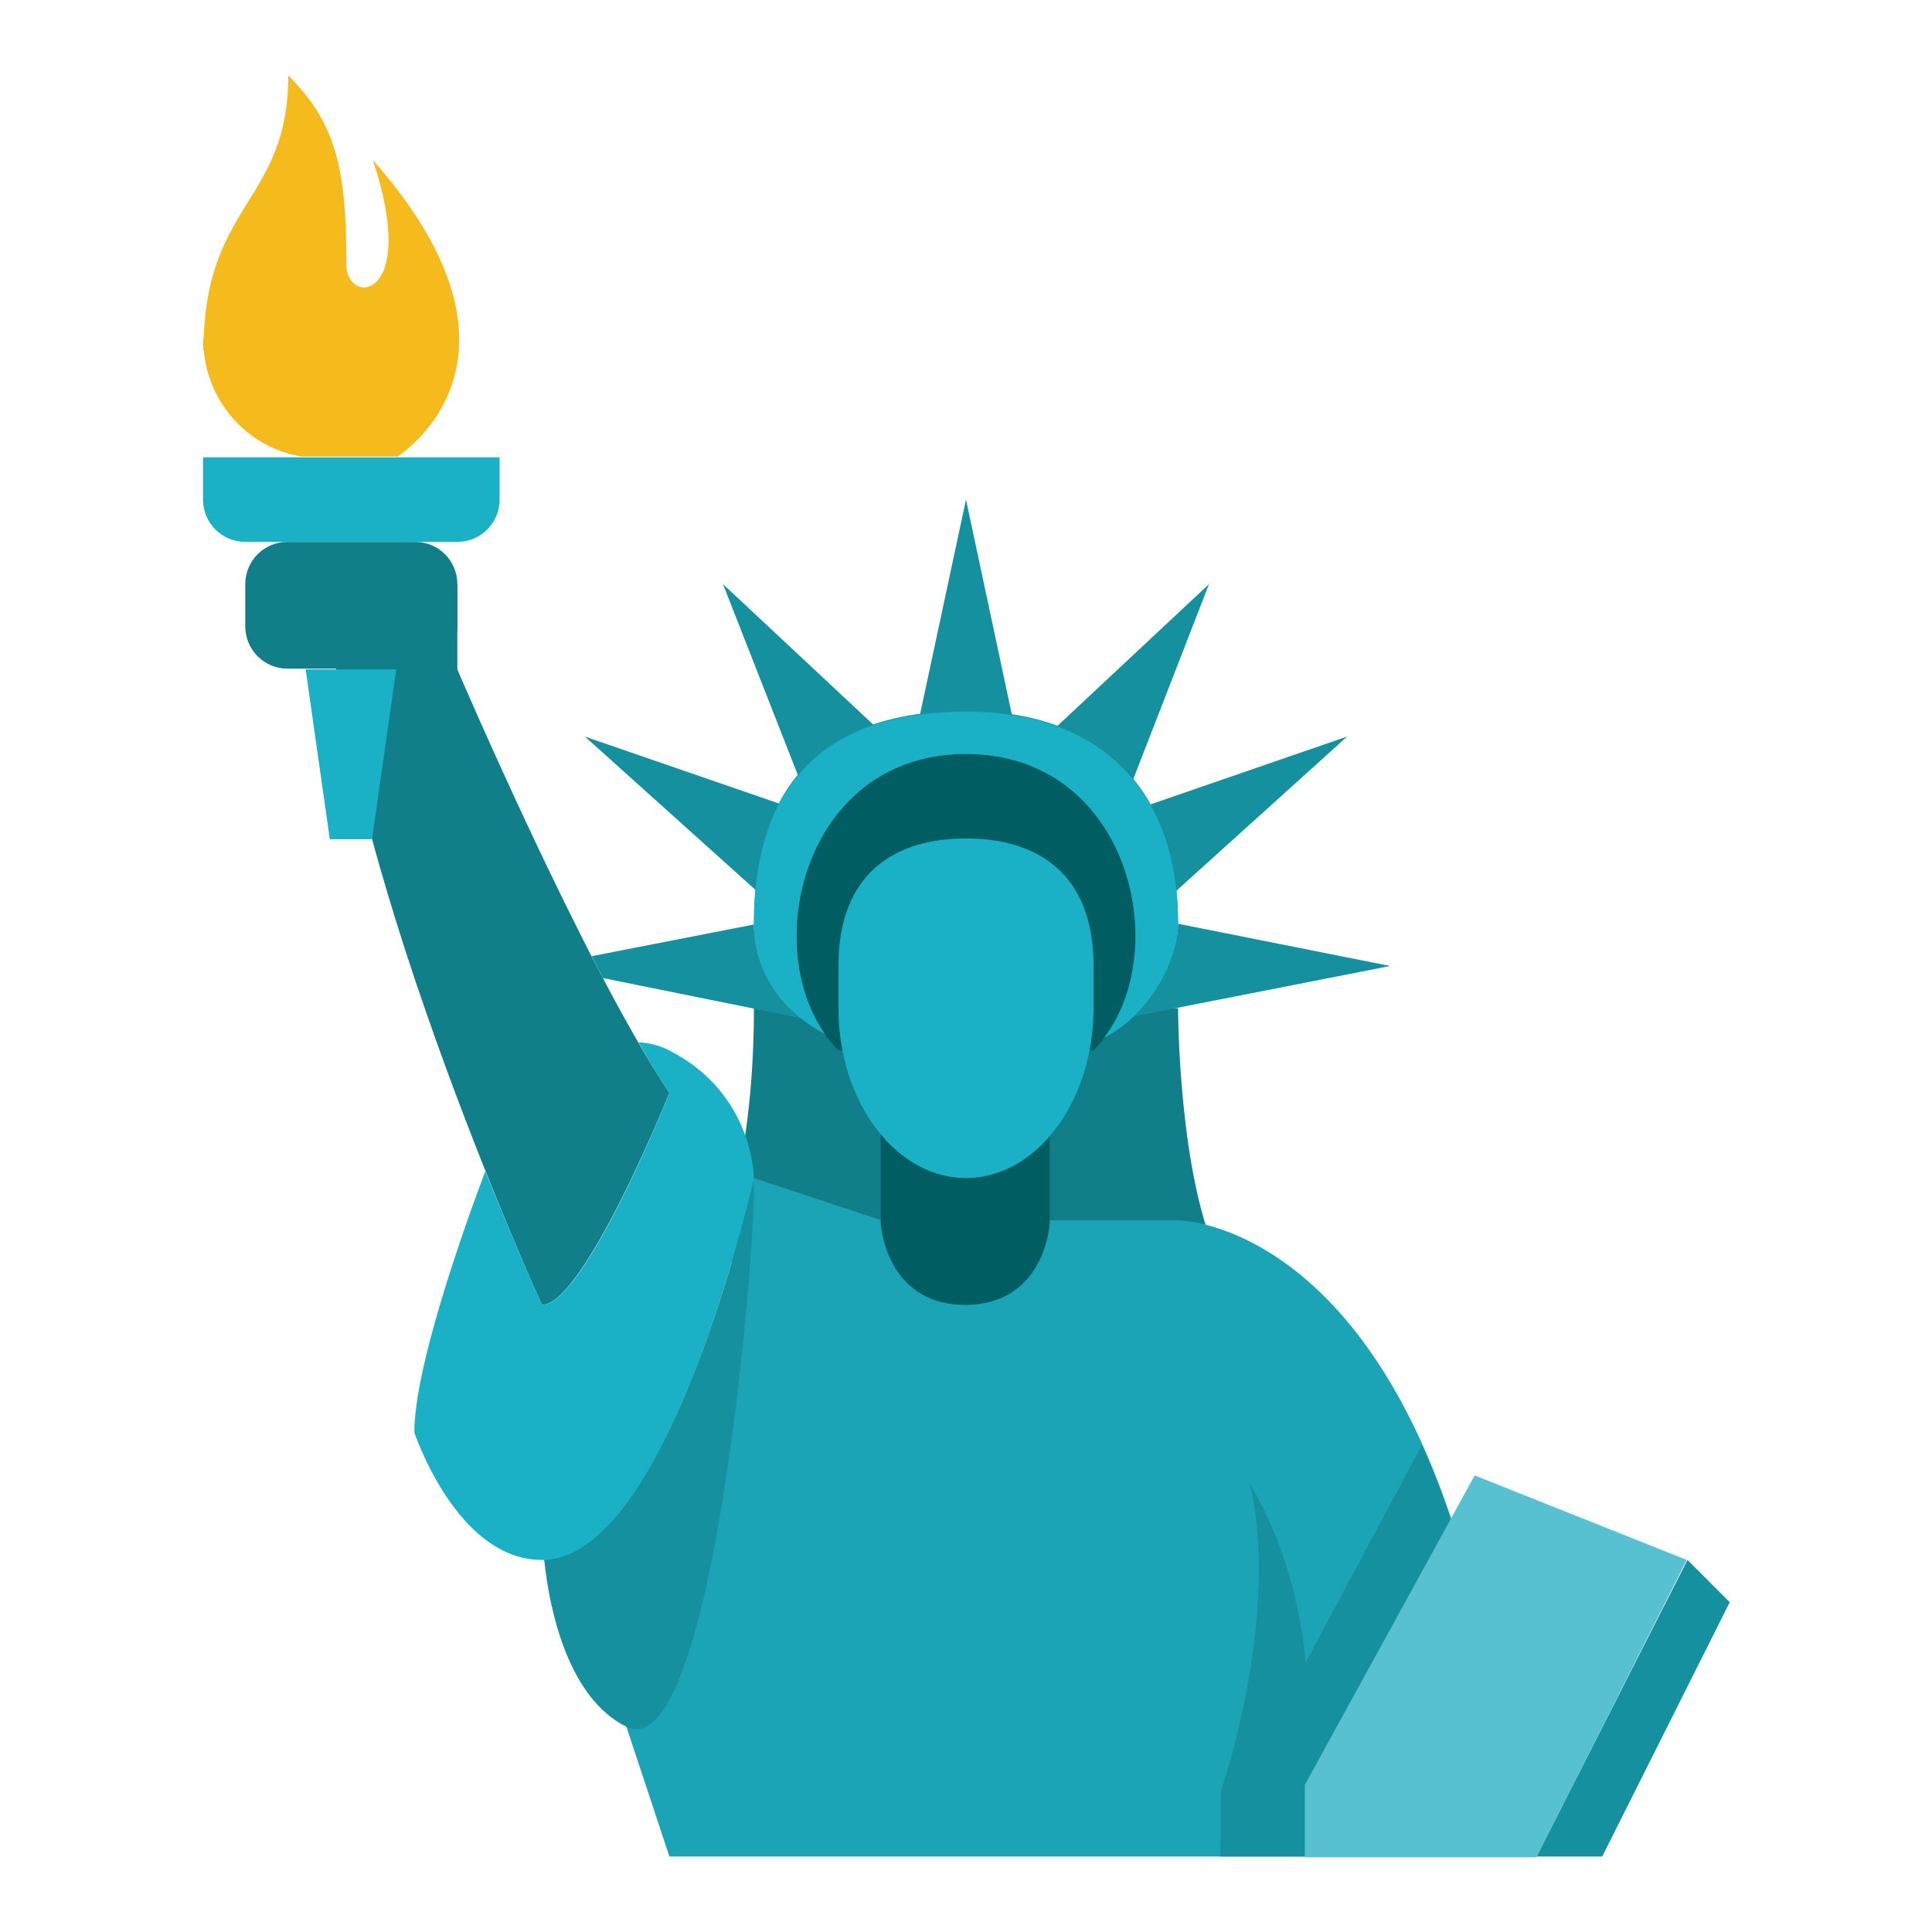
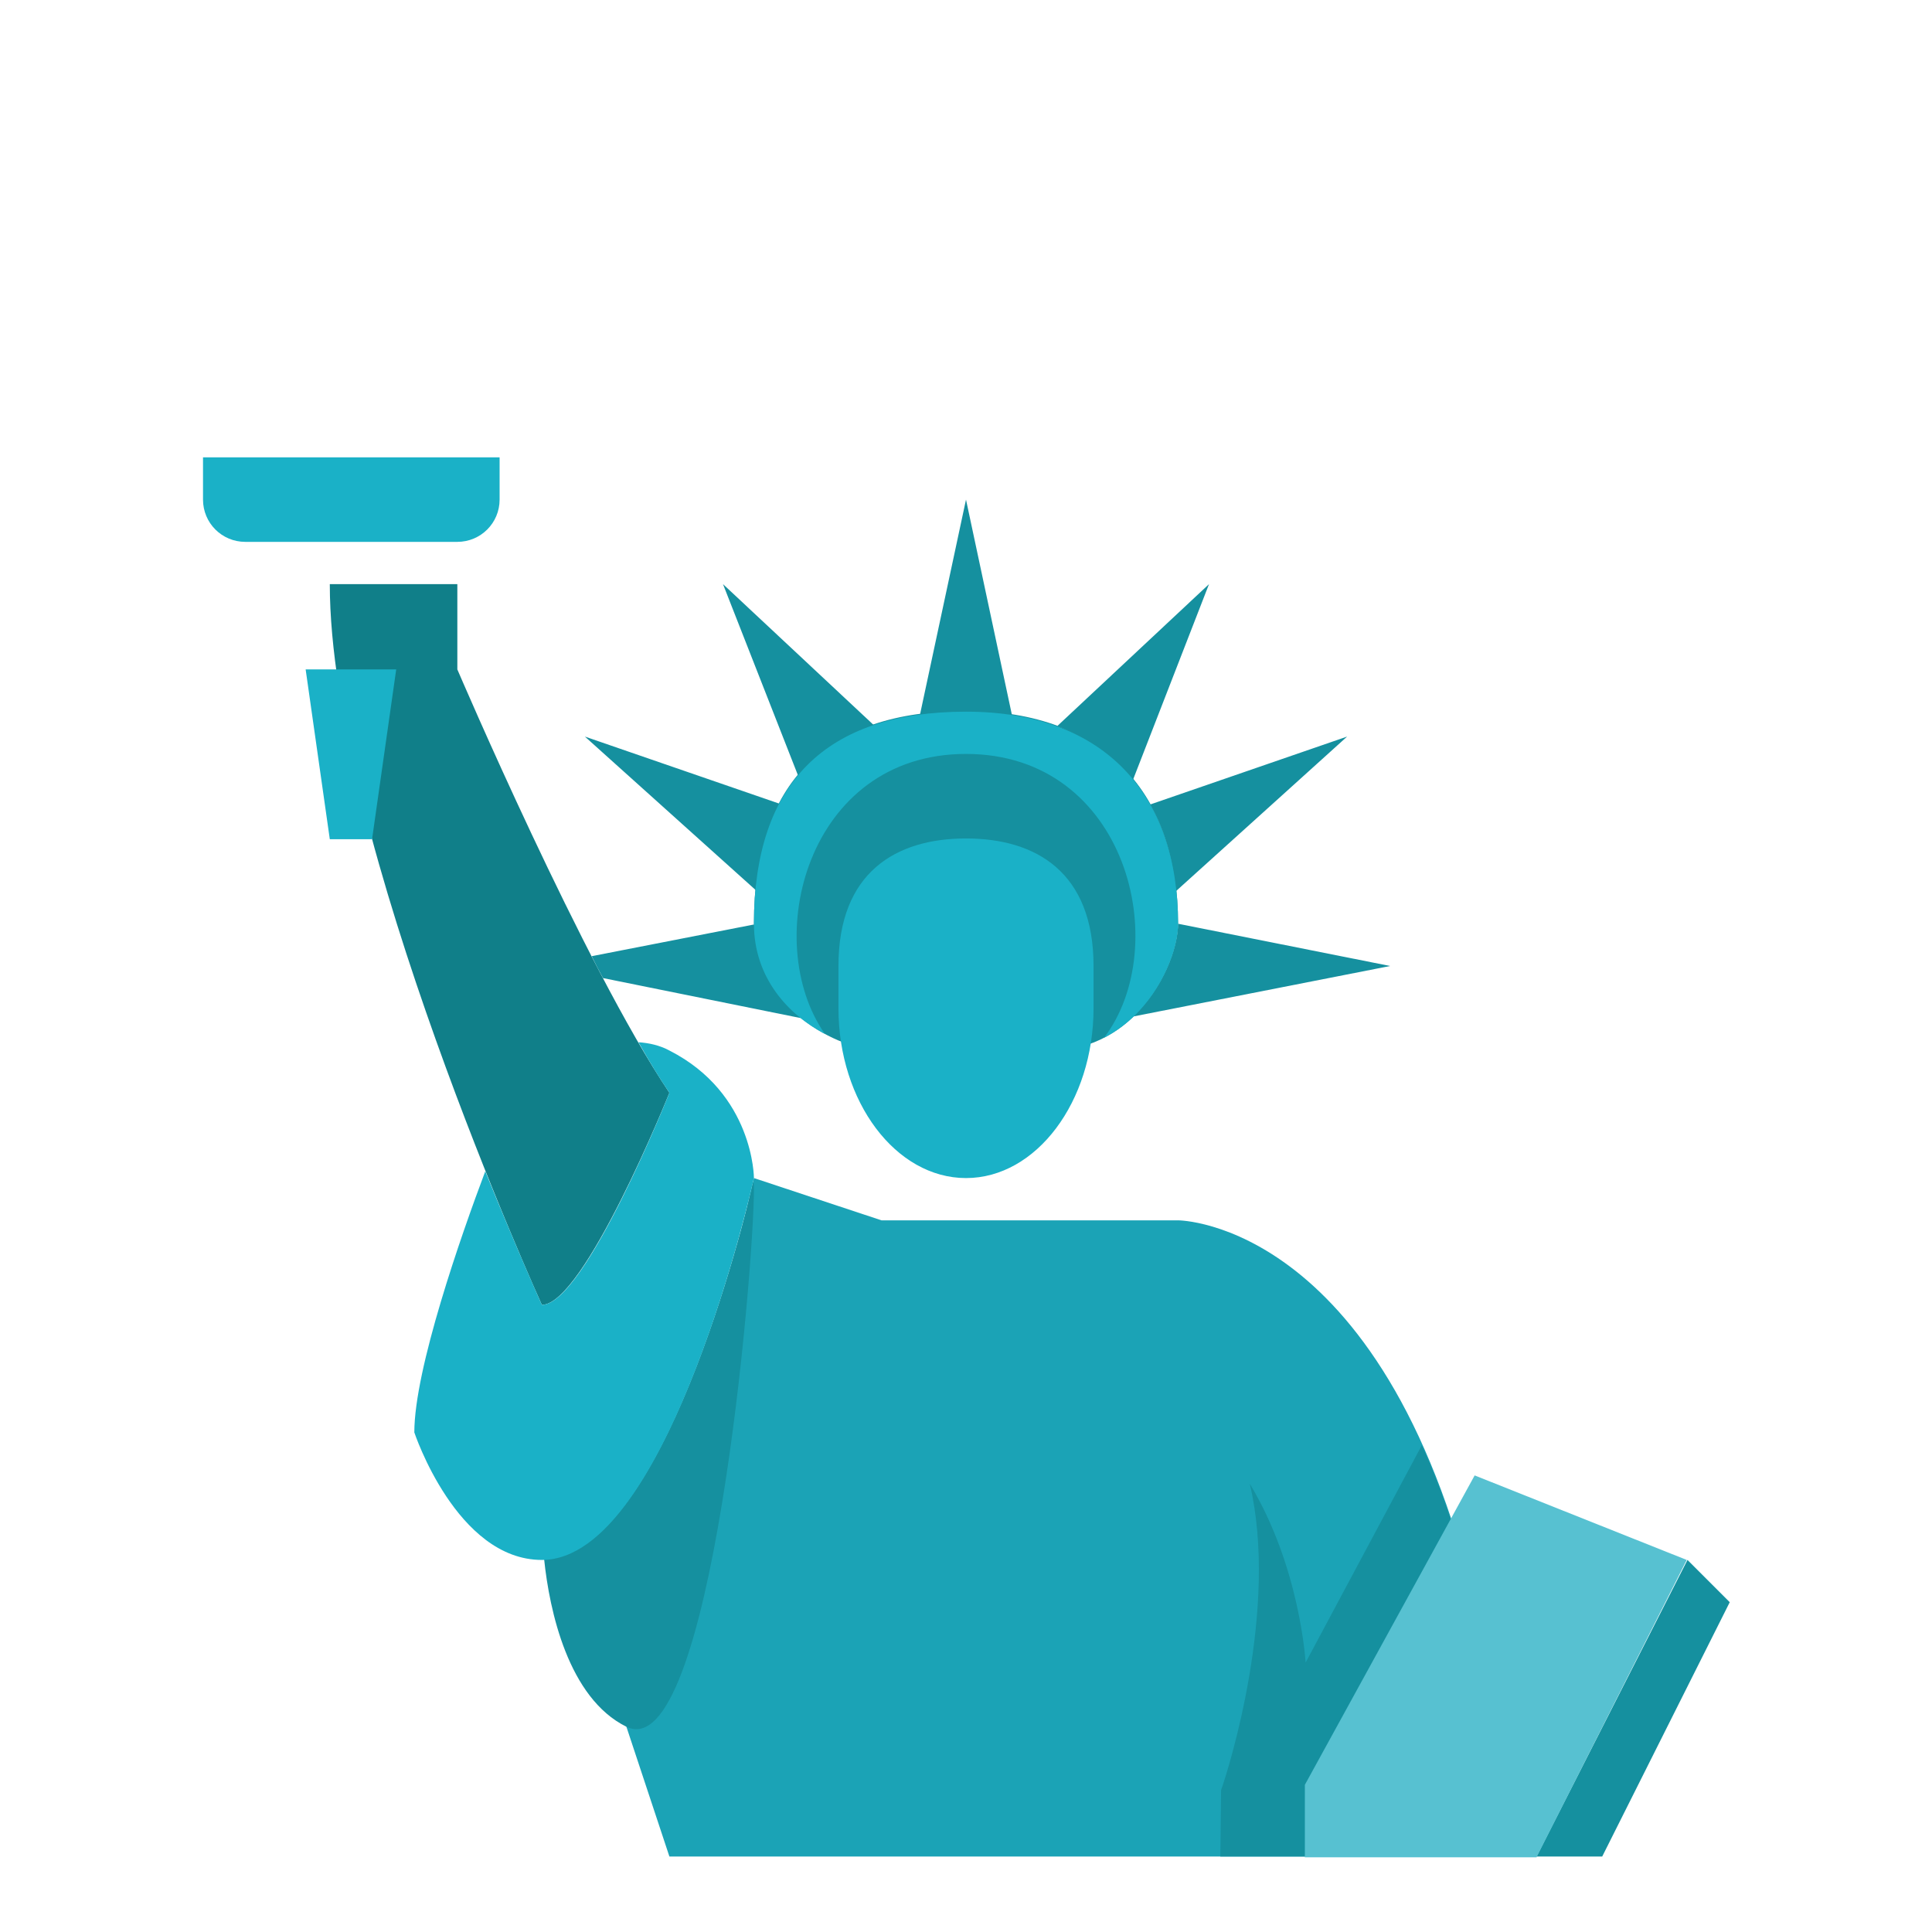
<svg xmlns="http://www.w3.org/2000/svg" version="1.1" x="0px" y="0px" viewBox="0 0 256 256" enable-background="new 0 0 256 256" xml:space="preserve">
  <g>
    <path fill="#107f89" d="M60.6,77.4H43.7c0,33.7,28.1,95.5,28.1,95.5c5.6,0,16.9-28.1,16.9-28.1C77.4,128,60.6,88.7,60.6,88.7V77.4z " />
-     <path fill="#107f89" d="M60.6,83c0,3.1-2.5,5.6-5.6,5.6l0,0H38.1c-3.1,0-5.6-2.5-5.6-5.6l0,0v-5.6c0-3.1,2.5-5.6,5.6-5.6l0,0H55 c3.1,0,5.6,2.5,5.6,5.6l0,0V83z M156.1,133.6c0,0,0,22.5,5.6,33.7H94.3c0,0,5.6-11.2,5.6-33.7H156.1z" />
    <path fill="#1ba3b6" d="M99.9,156.1l16.9,5.6h39.3c0,0,28.1,0,40,53.4c0,0,4.9,19.7,4.9,30.9H88.7L83,228.8L99.9,156.1z" />
-     <path fill="#f5bb1d" d="M27,46.4c0.6,7.1,6,13,13,14.1h12.7c3-2.1,18.5-14.6-3.3-39.3c6.3,18.9-3.7,19.4-3.5,13.7 c0-12.6-1.4-18.6-7.7-24.9c0,16.3-10.5,16.9-11.2,34.5c0,0.2-0.1,0.5-0.1,0.7c0,0.1,0,0.2,0,0.3c0,0.3,0,0.5,0,0.8L27,46.4z" />
-     <path fill="#15909f" d="M72.1,206.6c0.7,6.8,3.2,18.4,10.9,22.2c11.2,5.5,16.9-60.3,16.9-71.3c0-0.3,0-0.6-0.1-0.9 C98.6,161.8,87.8,206,72.1,206.6z M161.7,246h33.7c0-0.1,0.3-15.8,0.4-32c-2.1-8.9-4.6-16.4-7.4-22.5L173,220.3 c0,0-0.7-12.6-7.4-23.7c3.9,16.5-2.8,37.8-3.8,40.6L161.7,246z M212.3,246l16.9-33.7l-5.6-5.6L203.6,246H212.3z M128,94.3 c2.2,0,4.2,0.2,6.1,0.5h0L128,66.2l-6.1,28.5C123.9,94.4,125.9,94.3,128,94.3z M105.8,102.9c2.6-3.2,6.1-5.6,10-6.8L95.8,77.4 L105.8,102.9C105.8,102.9,105.8,102.9,105.8,102.9z M184.2,128l-28.1-5.6l0-0.1c0,3.3-2,8.7-6,12.4L184.2,128z M152.4,106.6 c1.9,3.3,3,7.2,3.4,11.5l22.7-20.5L152.4,106.6C152.4,106.6,152.4,106.6,152.4,106.6z M150.1,103.4L150.1,103.4l10.1-26l-20.1,18.8 C144,97.7,147.5,100.2,150.1,103.4z M103.3,106.5C103.3,106.5,103.3,106.5,103.3,106.5l-25.8-8.9l22.7,20.4 C100.6,113.6,101.6,109.8,103.3,106.5z M99.9,122.5l-21.5,4.2c0.5,1,1,2,1.5,2.9l26.2,5.3C102.7,132.1,100,128,99.9,122.5z" />
+     <path fill="#15909f" d="M72.1,206.6c0.7,6.8,3.2,18.4,10.9,22.2c11.2,5.5,16.9-60.3,16.9-71.3c0-0.3,0-0.6-0.1-0.9 C98.6,161.8,87.8,206,72.1,206.6z M161.7,246h33.7c0-0.1,0.3-15.8,0.4-32c-2.1-8.9-4.6-16.4-7.4-22.5L173,220.3 c0,0-0.7-12.6-7.4-23.7c3.9,16.5-2.8,37.8-3.8,40.6L161.7,246z M212.3,246l16.9-33.7l-5.6-5.6L203.6,246H212.3z M128,94.3 c2.2,0,4.2,0.2,6.1,0.5h0L128,66.2l-6.1,28.5C123.9,94.4,125.9,94.3,128,94.3z M105.8,102.9c2.6-3.2,6.1-5.6,10-6.8L95.8,77.4 L105.8,102.9C105.8,102.9,105.8,102.9,105.8,102.9z M184.2,128l-28.1-5.6l0-0.1c0,3.3-2,8.7-6,12.4L184.2,128z M152.4,106.6 c1.9,3.3,3,7.2,3.4,11.5l22.7-20.5L152.4,106.6C152.4,106.6,152.4,106.6,152.4,106.6z M150.1,103.4L150.1,103.4l10.1-26l-20.1,18.8 C144,97.7,147.5,100.2,150.1,103.4z M103.3,106.5C103.3,106.5,103.3,106.5,103.3,106.5l-25.8-8.9l22.7,20.4 C100.6,113.6,101.6,109.8,103.3,106.5z M99.9,122.5l-21.5,4.2c0.5,1,1,2,1.5,2.9l26.2,5.3z" />
    <path fill="#15909f" d="M116.8,139.2c-5.6,0-16.9-5.6-16.9-16.9c0-18.6,9.5-28.1,28.1-28.1s28.1,11.2,28.1,28.1 c0,5.6-5.6,16.9-16.9,16.9H116.8L116.8,139.2z" />
-     <path fill="#005e62" d="M111.1,139.2C99.9,128,105.5,99.9,128,99.9c22.5,0,28.1,28.1,16.9,39.3L111.1,139.2z M139.2,147.1h-22.5v15 c0,0,0.6,10.8,11.2,10.8c10.6,0,11.2-10.8,11.2-10.8V147.1z" />
    <path fill="#1ab1c7" d="M66.2,66.2c0,3.1-2.5,5.6-5.6,5.6l0,0H32.5c-3.1,0-5.6-2.5-5.6-5.6l0,0v-5.6h39.3V66.2z M88.7,139.2 c-1.3-0.7-2.7-1-4.1-1.1c1.4,2.5,2.8,4.8,4.1,6.7c0,0-11.2,28.1-16.9,28.1c0,0-3.2-7.1-7.5-17.7c-3.2,8.5-9.4,26.2-9.4,34.6 c0,0,5.6,16.9,16.9,16.9c16.9,0,28.1-50.6,28.1-50.6S99.9,144.9,88.7,139.2z M40.5,88.7l3.2,22.5h5.6l3.2-22.5H40.5z M144.9,128 c0-12.4-7.6-16.9-16.9-16.9c-9.3,0-16.9,4.5-16.9,16.9v5.6c0,12.4,7.6,22.5,16.9,22.5c9.3,0,16.9-10.1,16.9-22.5V128z" />
    <path fill="#1ab1c7" d="M128,94.3c-18.6,0-28.1,9.5-28.1,28.1c0,7.2,4.6,12.1,9.4,14.6c-8.6-12.3-2.4-37.1,18.7-37.1 c21.4,0,27.5,25.5,18.3,37.6c6.5-3.3,9.8-10.9,9.8-15.1C156.1,105.5,146.6,94.3,128,94.3z" />
    <path fill="#57c1d1" d="M223.5,206.7l-28.1-11.2l-22.5,41v9.6h30.7L223.5,206.7z" />
  </g>
</svg>